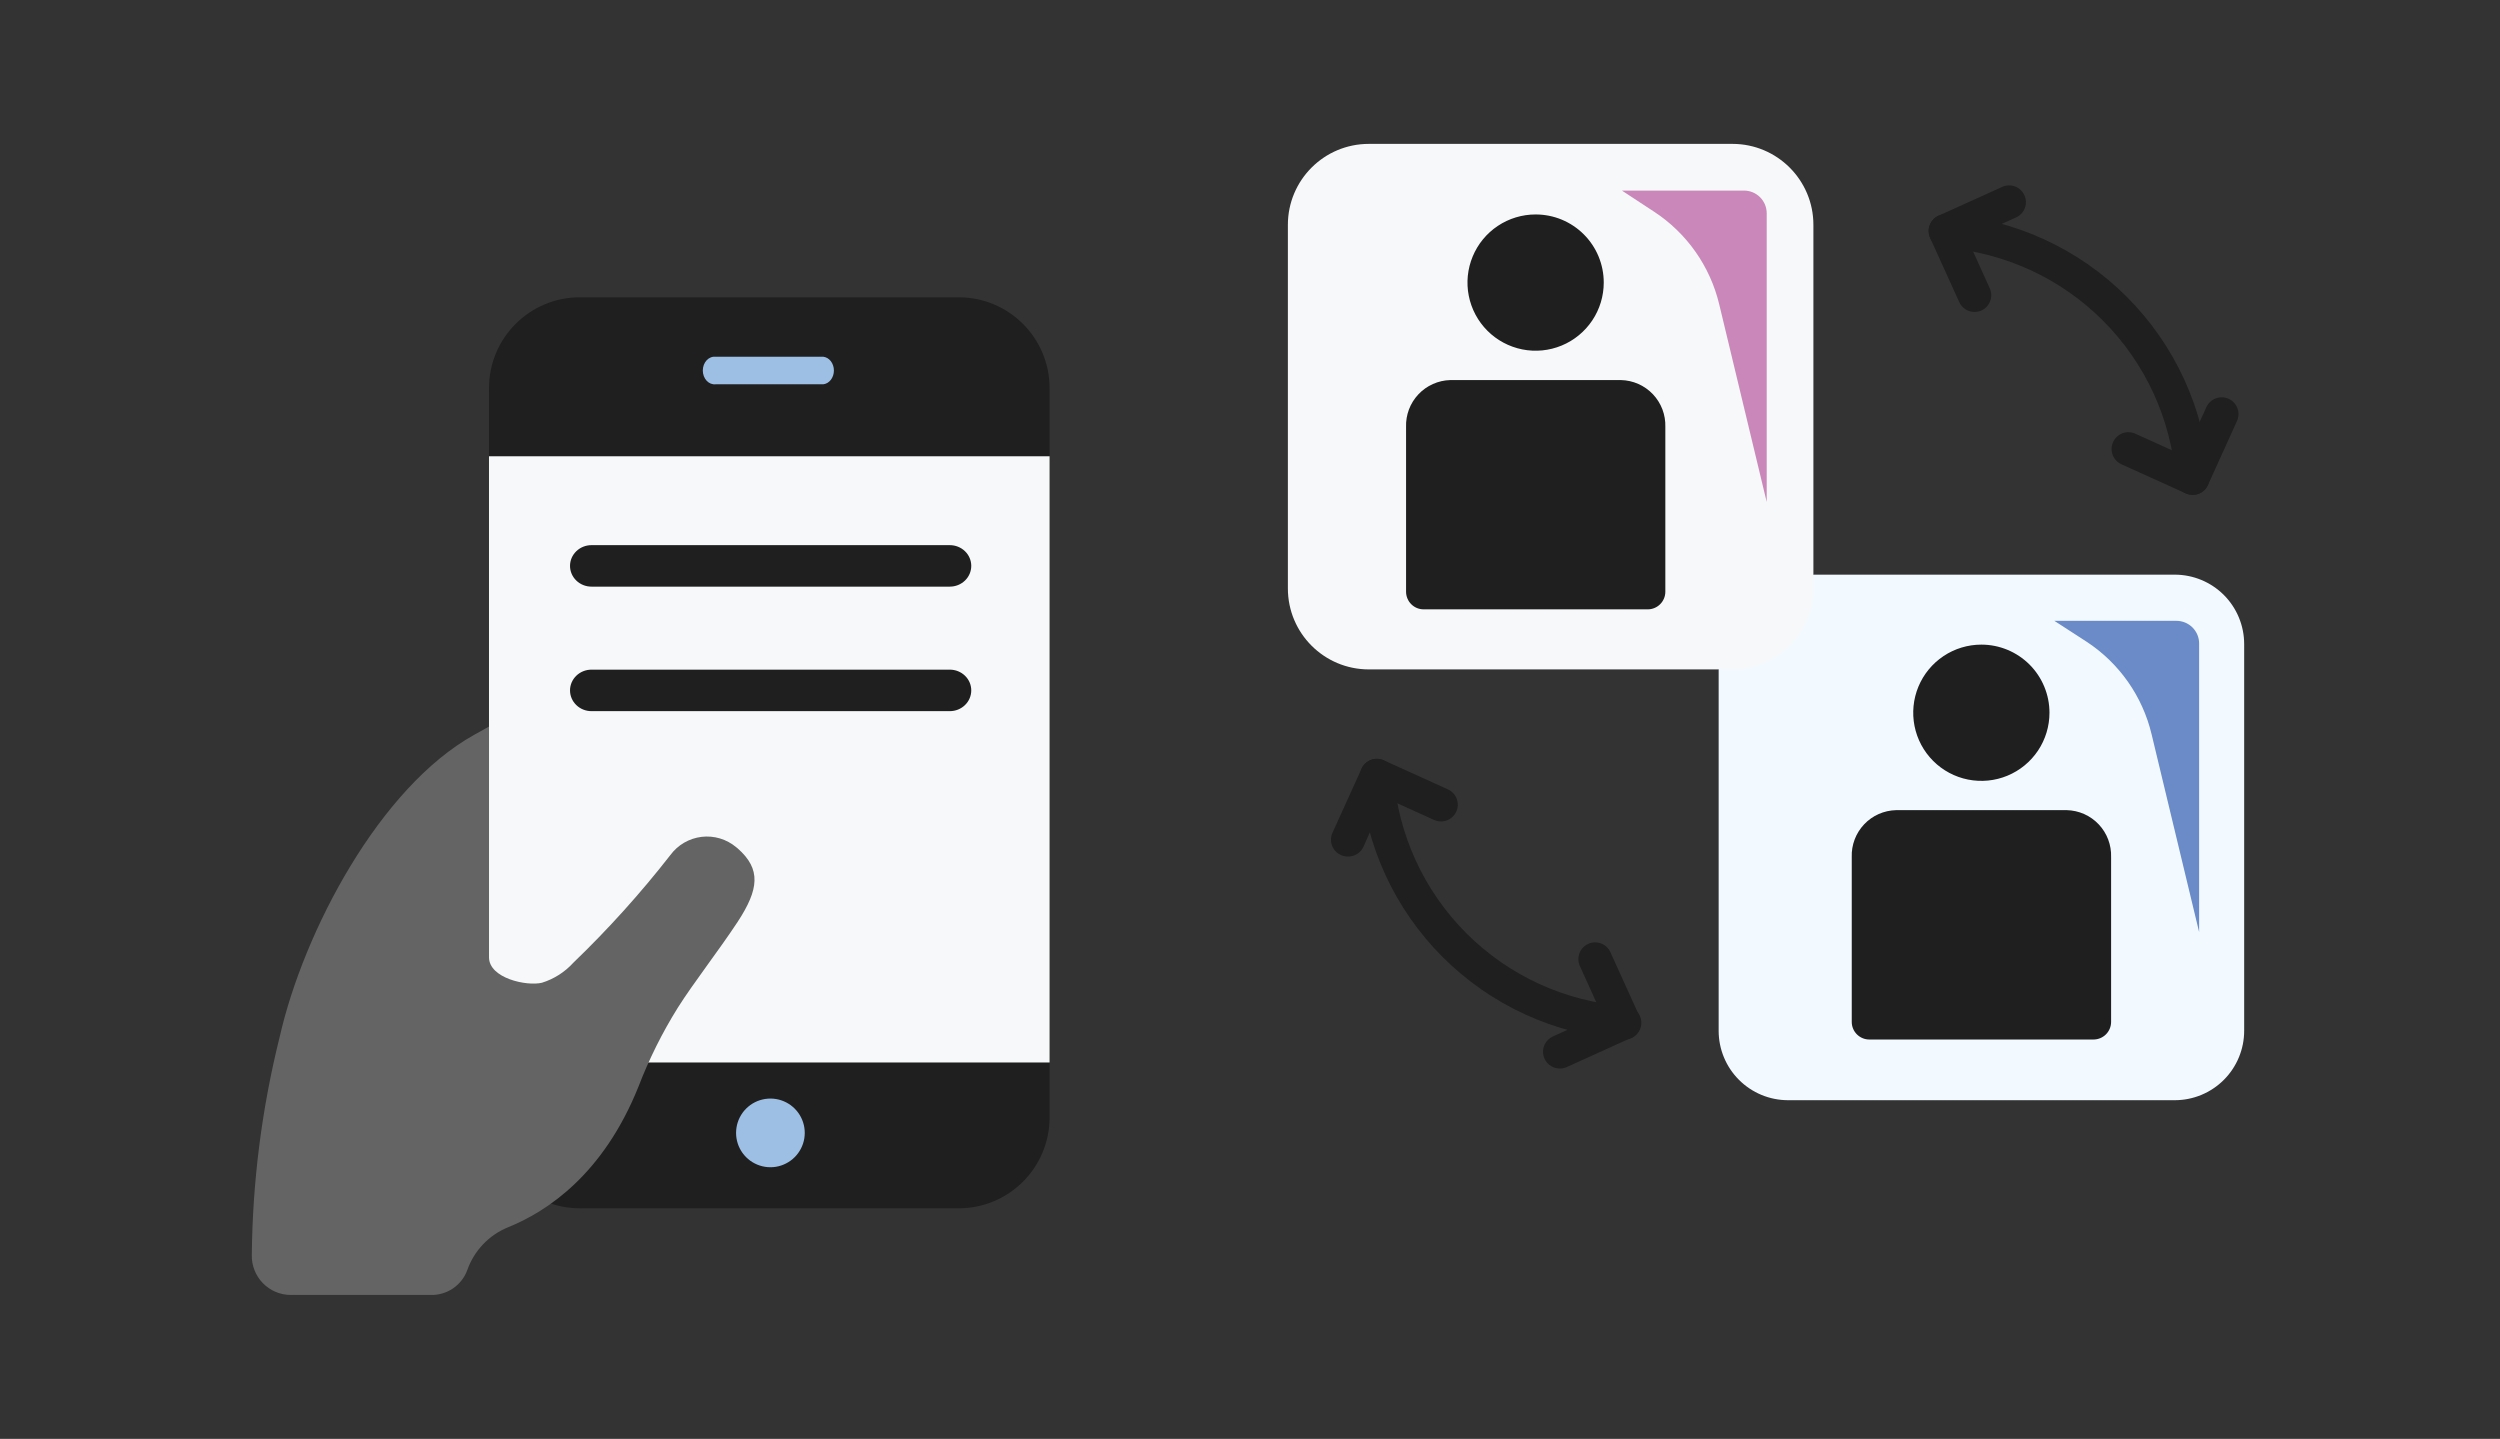
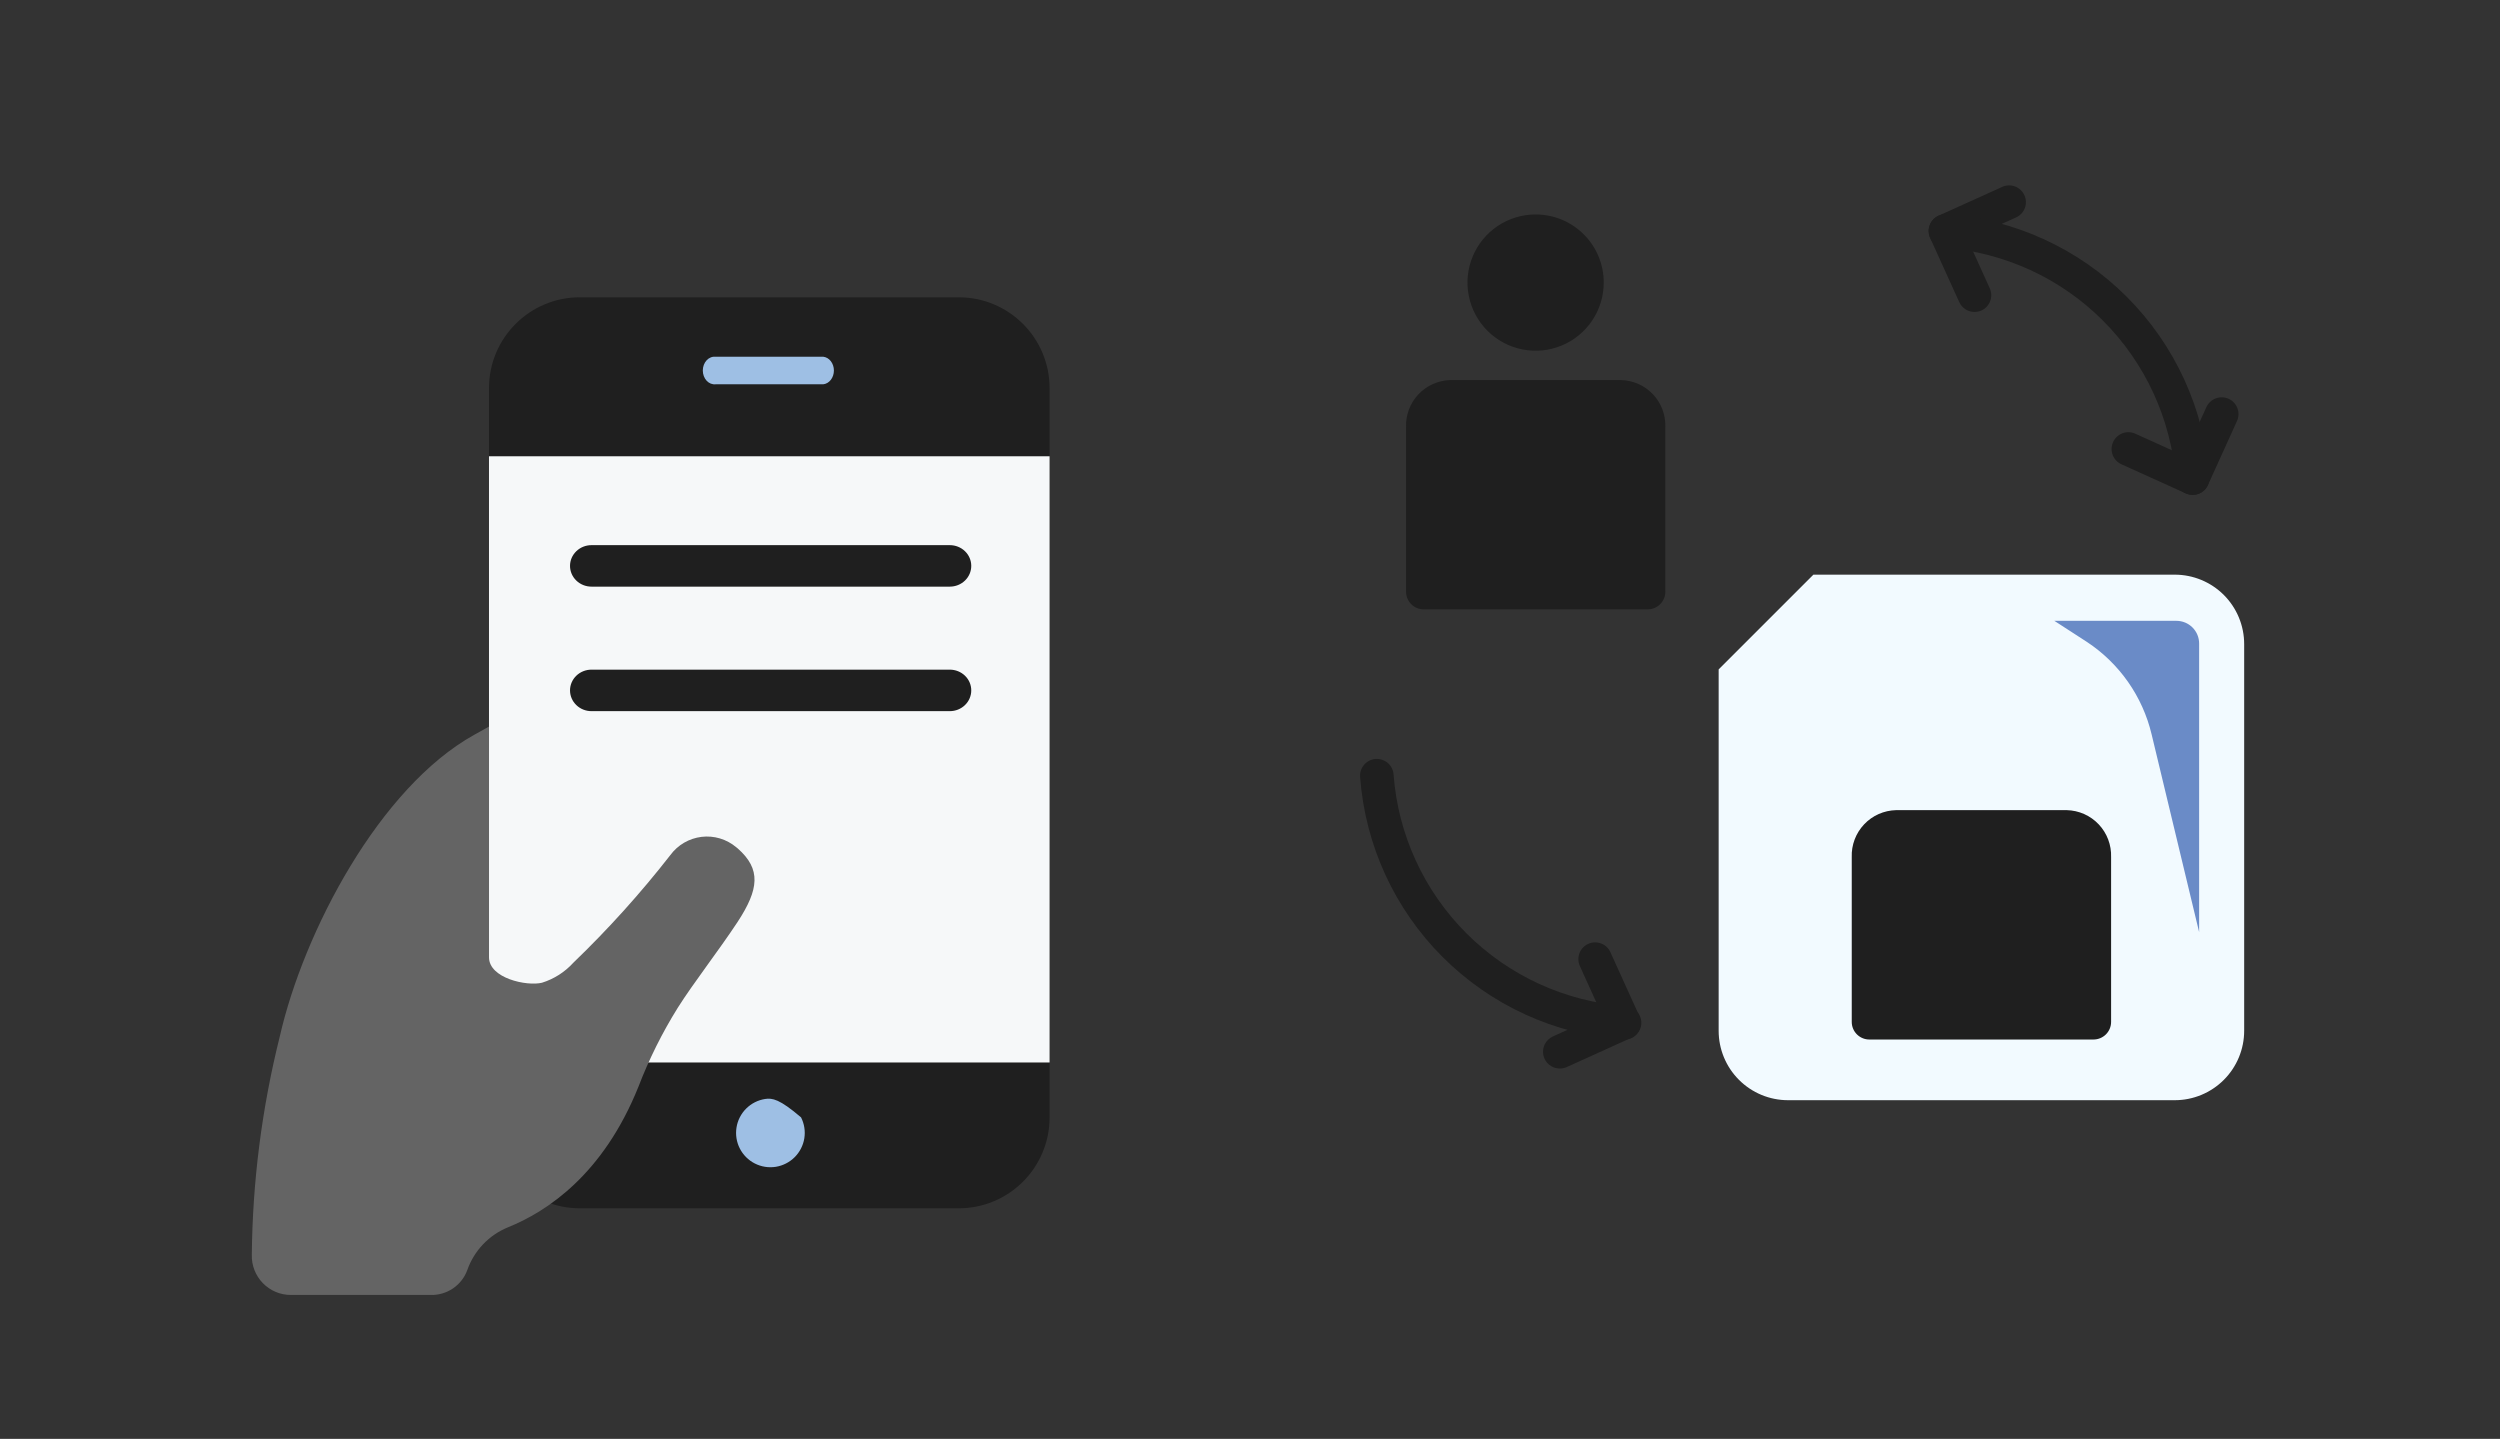
<svg xmlns="http://www.w3.org/2000/svg" width="139" height="80" viewBox="0 0 139 80" fill="none">
  <rect x="0" y="0" width="139" height="80" fill="#333333" stroke="none" />
  <path d="M53.306 16.53H32.238C29.449 16.53 27.188 18.792 27.188 21.581V62.13C27.188 64.919 29.449 67.181 32.238 67.181H53.306C56.095 67.181 58.357 64.919 58.357 62.13V21.581C58.357 18.792 56.095 16.53 53.306 16.53Z" fill="#1F1F1F" />
  <path d="M58.357 25.369H27.188V59.074H58.357V25.369Z" fill="#F6F8F9" />
  <path d="M45.77 21.367H39.785C39.695 21.376 39.604 21.363 39.519 21.329C39.433 21.295 39.354 21.24 39.288 21.168C39.221 21.096 39.168 21.008 39.131 20.91C39.095 20.813 39.076 20.707 39.076 20.6C39.076 20.494 39.095 20.388 39.131 20.29C39.168 20.193 39.221 20.105 39.288 20.033C39.354 19.961 39.433 19.906 39.519 19.872C39.604 19.837 39.695 19.825 39.785 19.834H45.77C45.933 19.851 46.084 19.939 46.194 20.081C46.304 20.223 46.365 20.408 46.365 20.6C46.365 20.793 46.304 20.978 46.194 21.12C46.084 21.262 45.933 21.35 45.77 21.367Z" fill="#9EBFE4" />
-   <path d="M44.72 63.294C44.784 62.896 44.721 62.487 44.539 62.127C44.356 61.767 44.065 61.474 43.706 61.29C43.347 61.106 42.939 61.041 42.54 61.103C42.142 61.165 41.773 61.352 41.487 61.637C41.201 61.922 41.013 62.29 40.95 62.688C40.886 63.087 40.95 63.495 41.133 63.855C41.316 64.214 41.608 64.507 41.968 64.69C42.327 64.873 42.735 64.938 43.134 64.875C43.531 64.811 43.897 64.624 44.182 64.341C44.467 64.057 44.655 63.691 44.72 63.294V63.294Z" fill="#9EBFE4" />
+   <path d="M44.72 63.294C44.784 62.896 44.721 62.487 44.539 62.127C43.347 61.106 42.939 61.041 42.54 61.103C42.142 61.165 41.773 61.352 41.487 61.637C41.201 61.922 41.013 62.29 40.95 62.688C40.886 63.087 40.95 63.495 41.133 63.855C41.316 64.214 41.608 64.507 41.968 64.69C42.327 64.873 42.735 64.938 43.134 64.875C43.531 64.811 43.897 64.624 44.182 64.341C44.467 64.057 44.655 63.691 44.72 63.294V63.294Z" fill="#9EBFE4" />
  <path d="M27.189 53.226C27.189 54.392 29.29 54.847 30.133 54.64C30.805 54.431 31.409 54.045 31.881 53.524C33.817 51.661 35.618 49.662 37.27 47.544C37.475 47.265 37.734 47.031 38.033 46.856C38.331 46.682 38.663 46.571 39.006 46.529C39.349 46.488 39.697 46.518 40.029 46.617C40.36 46.716 40.667 46.882 40.932 47.104L41.013 47.17C42.331 48.326 42.195 49.448 41.013 51.256C39.947 52.872 38.553 54.655 37.689 56.024C36.82 57.417 36.086 58.89 35.497 60.423C33.548 65.277 30.446 67.353 28.234 68.242C27.71 68.457 27.237 68.782 26.848 69.194C26.459 69.606 26.162 70.096 25.976 70.631C25.823 71.04 25.546 71.392 25.184 71.637C24.822 71.882 24.393 72.009 23.956 72H16.168C15.878 71.999 15.591 71.941 15.325 71.828C15.058 71.715 14.817 71.55 14.615 71.343C14.413 71.135 14.255 70.889 14.149 70.62C14.044 70.35 13.993 70.062 14.001 69.772C14.04 65.685 14.561 61.616 15.551 57.65C16.885 51.781 21.107 43.781 26.365 40.856L27.189 40.397V53.226Z" fill="#646464" />
  <path d="M100.825 31.951H120.917C121.941 31.951 122.922 32.358 123.646 33.081C124.369 33.805 124.776 34.787 124.776 35.81V57.312C124.776 58.335 124.369 59.317 123.646 60.04C122.922 60.764 121.941 61.171 120.917 61.171H99.415C98.392 61.171 97.411 60.764 96.687 60.04C95.963 59.317 95.557 58.335 95.557 57.312V37.219" fill="#F2FAFF" />
-   <path d="M96.325 8H76.106C73.62 8 71.606 10.015 71.606 12.5V32.719C71.606 35.205 73.62 37.219 76.106 37.219H96.325C98.81 37.219 100.825 35.205 100.825 32.719V12.5C100.825 10.015 98.81 8 96.325 8Z" fill="#F6F8F9" />
  <path d="M89.168 15.712C89.168 16.461 88.946 17.194 88.529 17.817C88.113 18.44 87.521 18.926 86.829 19.212C86.136 19.499 85.374 19.574 84.639 19.427C83.904 19.28 83.229 18.919 82.7 18.389C82.17 17.859 81.81 17.183 81.664 16.448C81.518 15.713 81.594 14.951 81.882 14.259C82.169 13.567 82.655 12.975 83.279 12.56C83.903 12.144 84.636 11.923 85.385 11.924C85.882 11.924 86.375 12.022 86.834 12.212C87.293 12.403 87.71 12.682 88.062 13.034C88.413 13.386 88.692 13.803 88.882 14.263C89.071 14.722 89.169 15.215 89.168 15.712Z" fill="#1F1F1F" />
  <path d="M92.593 32.9V23.738C92.603 23.405 92.548 23.073 92.43 22.761C92.311 22.449 92.132 22.164 91.903 21.921C91.674 21.679 91.399 21.485 91.094 21.349C90.79 21.213 90.461 21.14 90.128 21.132H80.637C80.304 21.14 79.975 21.215 79.671 21.351C79.366 21.487 79.092 21.682 78.863 21.925C78.634 22.168 78.456 22.453 78.338 22.765C78.221 23.078 78.166 23.41 78.177 23.743V32.9C78.177 33.029 78.203 33.157 78.252 33.275C78.301 33.394 78.373 33.502 78.464 33.593C78.555 33.684 78.663 33.757 78.782 33.806C78.901 33.855 79.028 33.88 79.157 33.88H91.613C91.873 33.88 92.122 33.777 92.305 33.593C92.489 33.41 92.593 33.16 92.593 32.9V32.9Z" fill="#1F1F1F" />
-   <path d="M113.951 39.629C113.951 40.378 113.729 41.111 113.313 41.734C112.897 42.356 112.305 42.842 111.613 43.129C110.921 43.416 110.159 43.49 109.424 43.344C108.689 43.198 108.014 42.837 107.485 42.308C106.955 41.778 106.594 41.103 106.448 40.368C106.302 39.633 106.377 38.871 106.663 38.179C106.95 37.487 107.436 36.895 108.059 36.479C108.682 36.063 109.414 35.841 110.163 35.841C111.168 35.841 112.131 36.24 112.842 36.95C113.552 37.661 113.951 38.624 113.951 39.629V39.629Z" fill="#1F1F1F" />
  <path d="M117.377 56.818V47.655C117.388 47.322 117.333 46.989 117.215 46.676C117.097 46.364 116.919 46.078 116.689 45.835C116.46 45.592 116.185 45.397 115.88 45.261C115.575 45.126 115.246 45.052 114.912 45.044H105.421C105.088 45.052 104.759 45.126 104.453 45.261C104.148 45.397 103.873 45.592 103.644 45.835C103.415 46.078 103.236 46.364 103.118 46.676C103 46.989 102.945 47.322 102.957 47.655V56.818C102.957 56.947 102.982 57.075 103.032 57.194C103.081 57.313 103.154 57.421 103.245 57.512C103.337 57.603 103.445 57.675 103.565 57.724C103.684 57.773 103.812 57.798 103.941 57.797H116.397C116.657 57.797 116.906 57.694 117.09 57.511C117.274 57.327 117.377 57.078 117.377 56.818V56.818Z" fill="#1F1F1F" />
-   <path d="M98.229 27.91V11.858C98.229 11.524 98.096 11.202 97.859 10.966C97.622 10.729 97.301 10.596 96.966 10.596H90.178L91.971 11.773C93.787 12.964 95.08 14.803 95.587 16.914L98.229 27.91Z" fill="#C988B9" />
  <path d="M122.272 51.827V35.78C122.272 35.445 122.139 35.124 121.902 34.887C121.665 34.651 121.344 34.518 121.009 34.518H114.221L116.029 35.689C117.84 36.882 119.128 38.721 119.63 40.831L122.272 51.827Z" fill="#6A8BC7" />
  <path d="M52.817 39.54H32.886C32.57 39.54 32.267 39.419 32.043 39.202C31.819 38.986 31.693 38.692 31.693 38.386C31.693 38.08 31.819 37.787 32.043 37.57C32.267 37.354 32.57 37.232 32.886 37.232H52.809C53.126 37.232 53.429 37.354 53.653 37.57C53.877 37.787 54.002 38.08 54.002 38.386C54.002 38.692 53.877 38.986 53.653 39.202C53.429 39.419 53.126 39.54 52.809 39.54H52.817Z" fill="#1F1F1F" />
  <path d="M52.817 32.617H32.886C32.57 32.617 32.267 32.496 32.043 32.279C31.819 32.063 31.693 31.77 31.693 31.463C31.693 31.157 31.819 30.864 32.043 30.648C32.267 30.431 32.57 30.31 32.886 30.31H52.809C53.126 30.31 53.429 30.431 53.653 30.648C53.877 30.864 54.002 31.157 54.002 31.463C54.002 31.77 53.877 32.063 53.653 32.279C53.429 32.496 53.126 32.617 52.809 32.617H52.817Z" fill="#1F1F1F" />
  <path d="M109.791 17.345C109.61 17.346 109.432 17.295 109.28 17.197C109.128 17.099 109.007 16.959 108.933 16.794L107.314 13.226C107.213 13 107.205 12.744 107.293 12.514C107.38 12.283 107.556 12.096 107.781 11.994L111.358 10.376C111.582 10.285 111.831 10.285 112.054 10.374C112.278 10.464 112.458 10.636 112.557 10.855C112.657 11.075 112.668 11.324 112.588 11.551C112.508 11.778 112.343 11.965 112.128 12.073L109.399 13.31L110.631 16.029C110.681 16.141 110.71 16.262 110.714 16.384C110.718 16.507 110.697 16.629 110.654 16.744C110.611 16.859 110.545 16.964 110.461 17.053C110.377 17.143 110.276 17.215 110.164 17.265C110.047 17.317 109.92 17.344 109.791 17.345Z" fill="#1F1F1F" />
  <path d="M121.905 27.514C121.669 27.515 121.442 27.426 121.269 27.266C121.096 27.106 120.99 26.886 120.972 26.651C120.722 23.32 119.286 20.189 116.925 17.827C114.563 15.464 111.433 14.027 108.102 13.777C107.98 13.768 107.86 13.735 107.75 13.68C107.64 13.624 107.543 13.548 107.462 13.455C107.382 13.363 107.321 13.255 107.282 13.138C107.243 13.021 107.228 12.899 107.237 12.776C107.246 12.653 107.279 12.534 107.334 12.424C107.389 12.314 107.465 12.216 107.558 12.136C107.651 12.056 107.759 11.995 107.875 11.956C107.992 11.917 108.115 11.902 108.237 11.911C112.016 12.193 115.568 13.822 118.247 16.501C120.927 19.18 122.556 22.732 122.838 26.511C122.857 26.756 122.779 27 122.62 27.187C122.461 27.375 122.234 27.493 121.989 27.514H121.905Z" fill="#1F1F1F" />
  <path d="M121.909 27.514C121.776 27.514 121.644 27.485 121.522 27.43L117.954 25.816C117.842 25.765 117.741 25.693 117.657 25.604C117.573 25.514 117.508 25.409 117.464 25.294C117.421 25.18 117.401 25.058 117.405 24.935C117.409 24.812 117.437 24.692 117.487 24.58C117.538 24.468 117.61 24.367 117.699 24.283C117.789 24.199 117.894 24.134 118.009 24.09C118.123 24.047 118.246 24.027 118.368 24.031C118.491 24.035 118.612 24.063 118.723 24.113L121.443 25.345L122.674 22.639C122.725 22.527 122.797 22.427 122.886 22.343C122.976 22.259 123.081 22.193 123.196 22.15C123.311 22.107 123.433 22.086 123.555 22.09C123.678 22.094 123.799 22.122 123.911 22.173C124.022 22.223 124.123 22.295 124.207 22.385C124.291 22.474 124.356 22.579 124.4 22.694C124.443 22.809 124.463 22.931 124.459 23.054C124.456 23.177 124.428 23.297 124.377 23.409L122.758 26.977C122.683 27.139 122.563 27.275 122.412 27.37C122.262 27.465 122.087 27.515 121.909 27.514Z" fill="#1F1F1F" />
-   <path d="M74.933 47.622C74.777 47.622 74.624 47.583 74.488 47.508C74.351 47.434 74.235 47.326 74.151 47.195C74.067 47.065 74.016 46.915 74.005 46.76C73.993 46.604 74.02 46.449 74.084 46.307L75.703 42.738C75.753 42.626 75.825 42.526 75.915 42.441C76.004 42.358 76.109 42.292 76.224 42.249C76.339 42.205 76.461 42.185 76.584 42.189C76.706 42.193 76.827 42.221 76.939 42.272L80.507 43.891C80.732 43.993 80.908 44.181 80.994 44.413C81.081 44.645 81.072 44.901 80.969 45.127C80.866 45.352 80.678 45.527 80.447 45.614C80.215 45.7 79.958 45.691 79.733 45.588L77.018 44.357L75.81 47.077C75.734 47.244 75.61 47.385 75.454 47.482C75.298 47.579 75.117 47.628 74.933 47.622Z" fill="#1F1F1F" />
  <path d="M90.292 57.797H90.222C86.442 57.517 82.889 55.89 80.209 53.21C77.529 50.53 75.901 46.976 75.622 43.196C75.604 42.95 75.684 42.707 75.845 42.52C76.005 42.333 76.234 42.217 76.48 42.198C76.603 42.189 76.726 42.203 76.843 42.242C76.96 42.28 77.068 42.341 77.161 42.421C77.254 42.501 77.331 42.599 77.386 42.709C77.441 42.819 77.474 42.938 77.483 43.061C77.731 46.394 79.167 49.526 81.529 51.889C83.892 54.252 87.025 55.688 90.357 55.936C90.605 55.944 90.839 56.051 91.007 56.232C91.176 56.413 91.266 56.654 91.258 56.901C91.249 57.149 91.142 57.383 90.961 57.551C90.78 57.72 90.54 57.81 90.292 57.801V57.797Z" fill="#1F1F1F" />
  <path d="M86.72 59.411C86.507 59.41 86.301 59.336 86.136 59.202C85.971 59.068 85.856 58.882 85.812 58.674C85.767 58.466 85.795 58.249 85.891 58.059C85.986 57.869 86.144 57.717 86.337 57.629L89.057 56.397L87.825 53.678C87.735 53.455 87.735 53.205 87.824 52.982C87.913 52.758 88.086 52.578 88.305 52.479C88.524 52.379 88.773 52.369 89 52.449C89.227 52.529 89.415 52.693 89.523 52.908L91.142 56.477C91.24 56.703 91.248 56.958 91.165 57.19C91.122 57.305 91.056 57.411 90.972 57.5C90.888 57.59 90.787 57.662 90.675 57.713L87.107 59.331C86.985 59.385 86.853 59.412 86.72 59.411Z" fill="#1F1F1F" />
</svg>